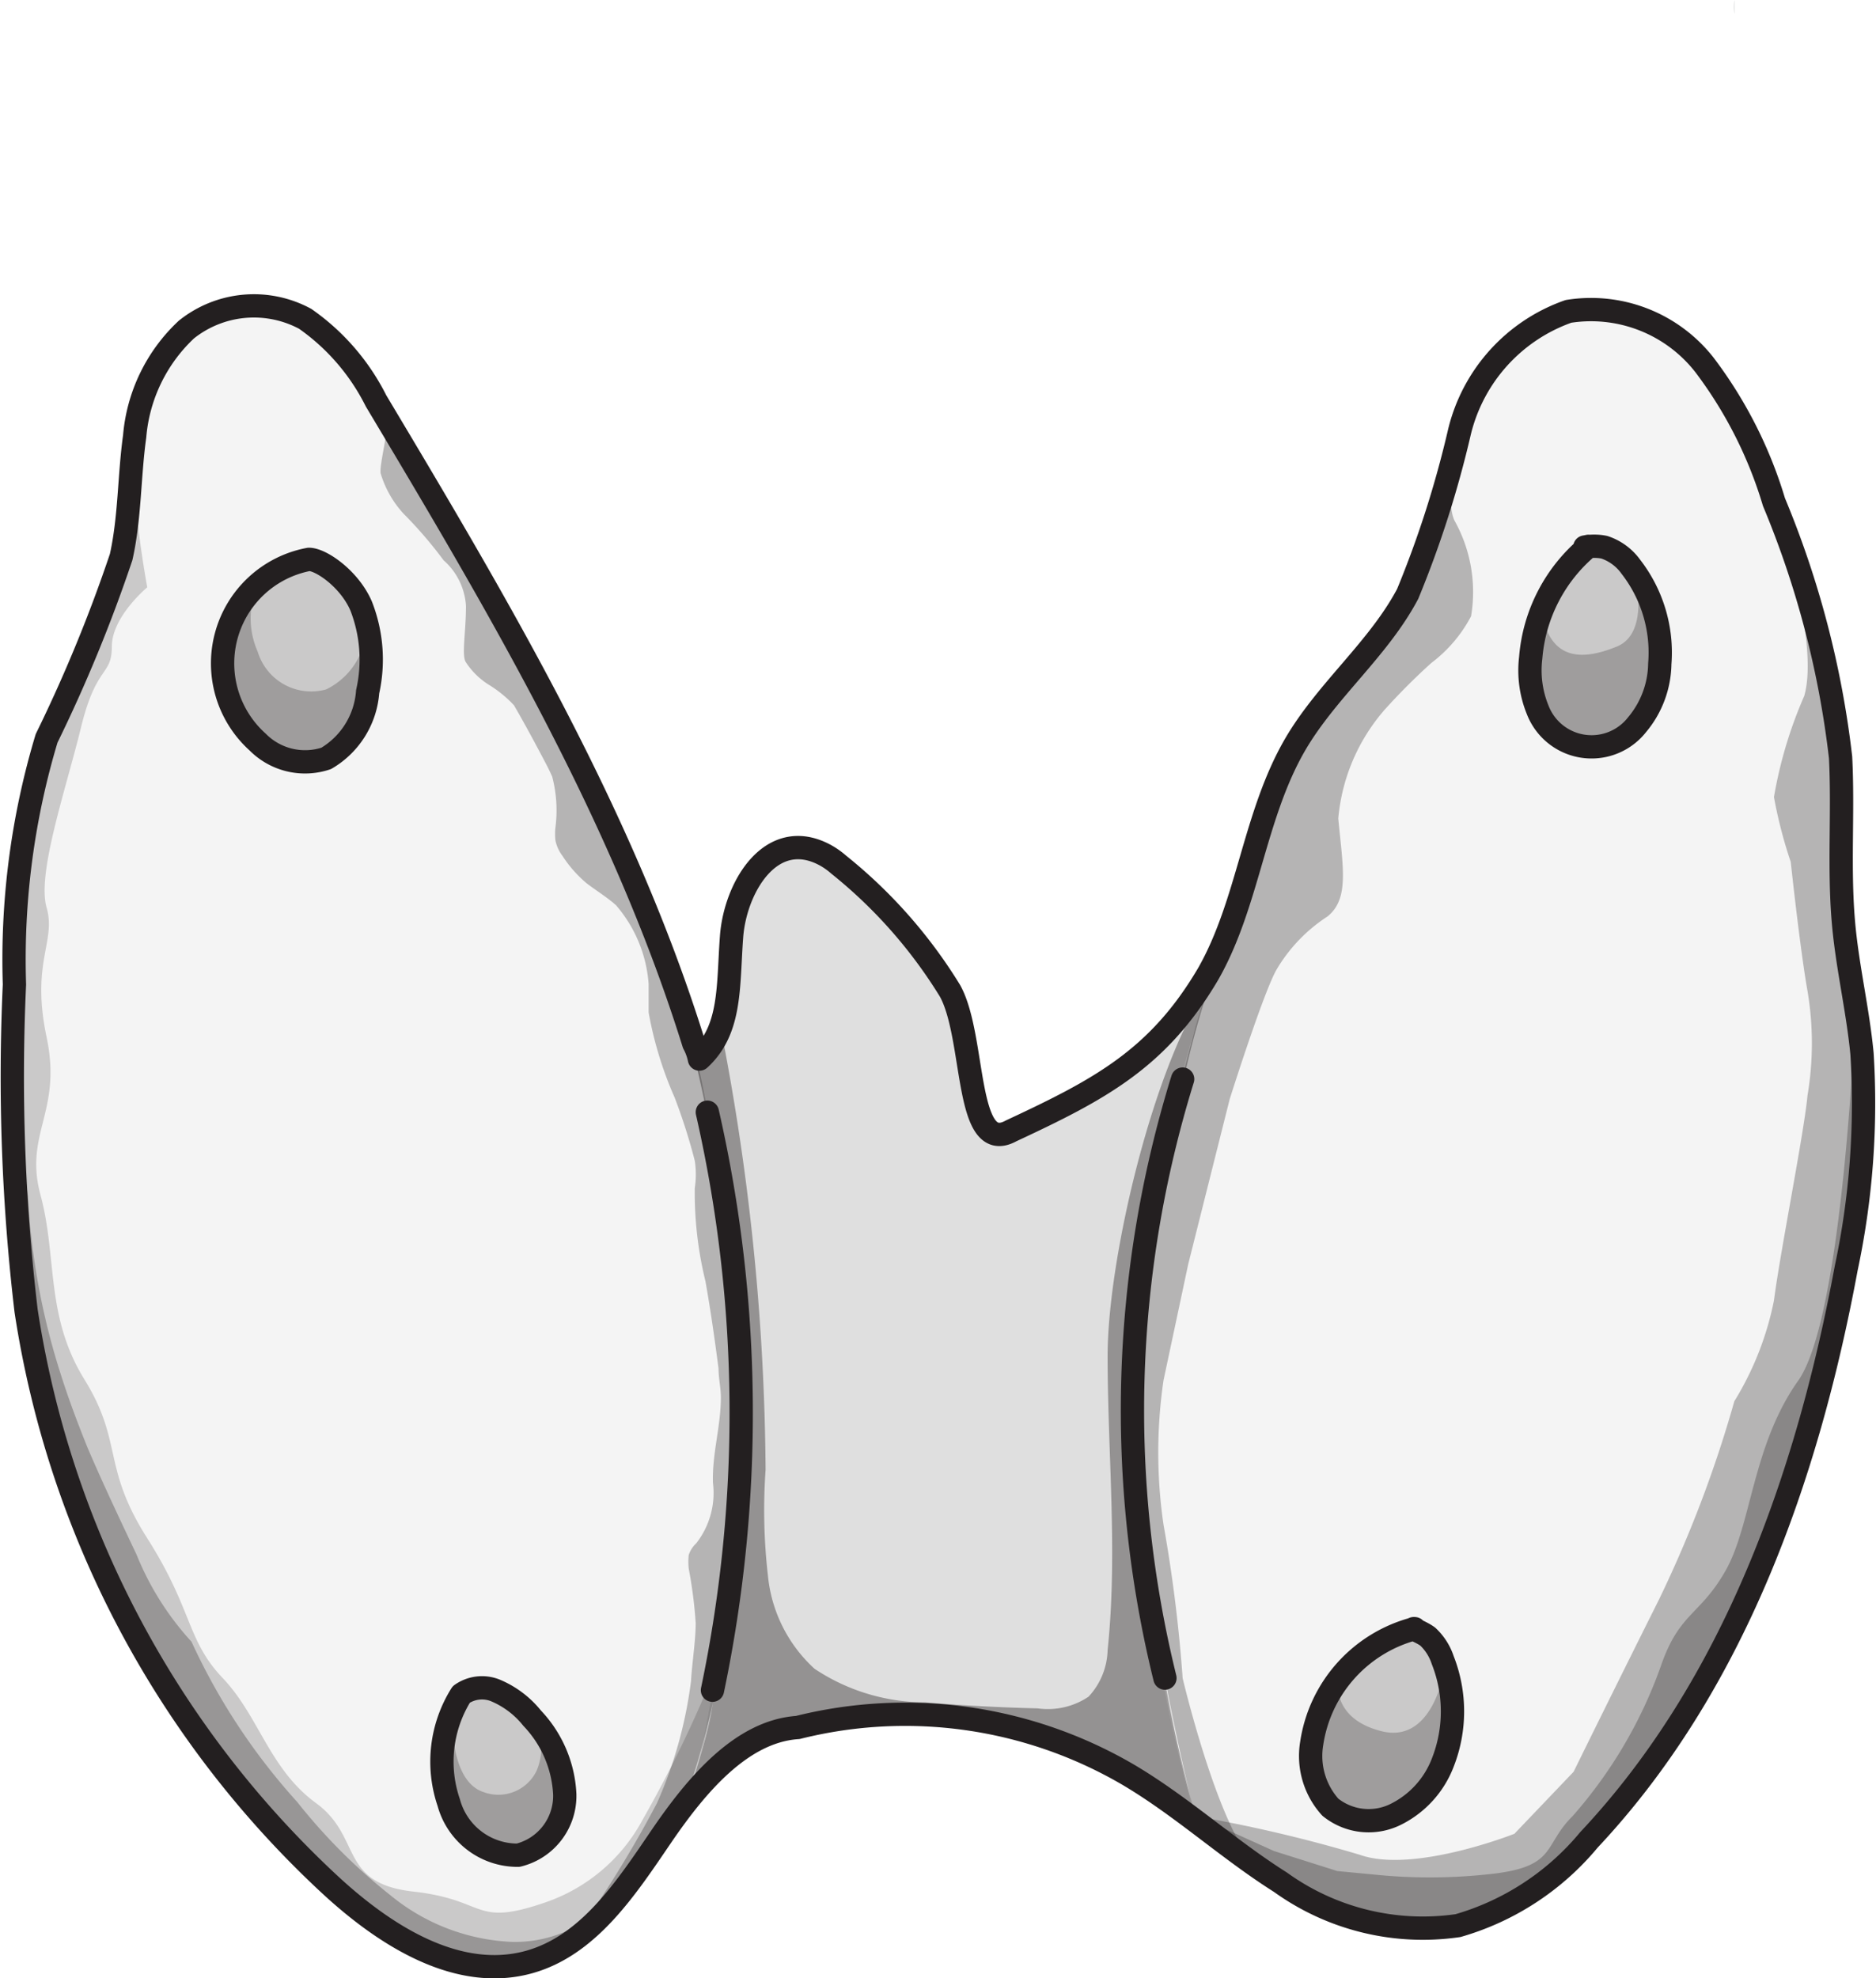
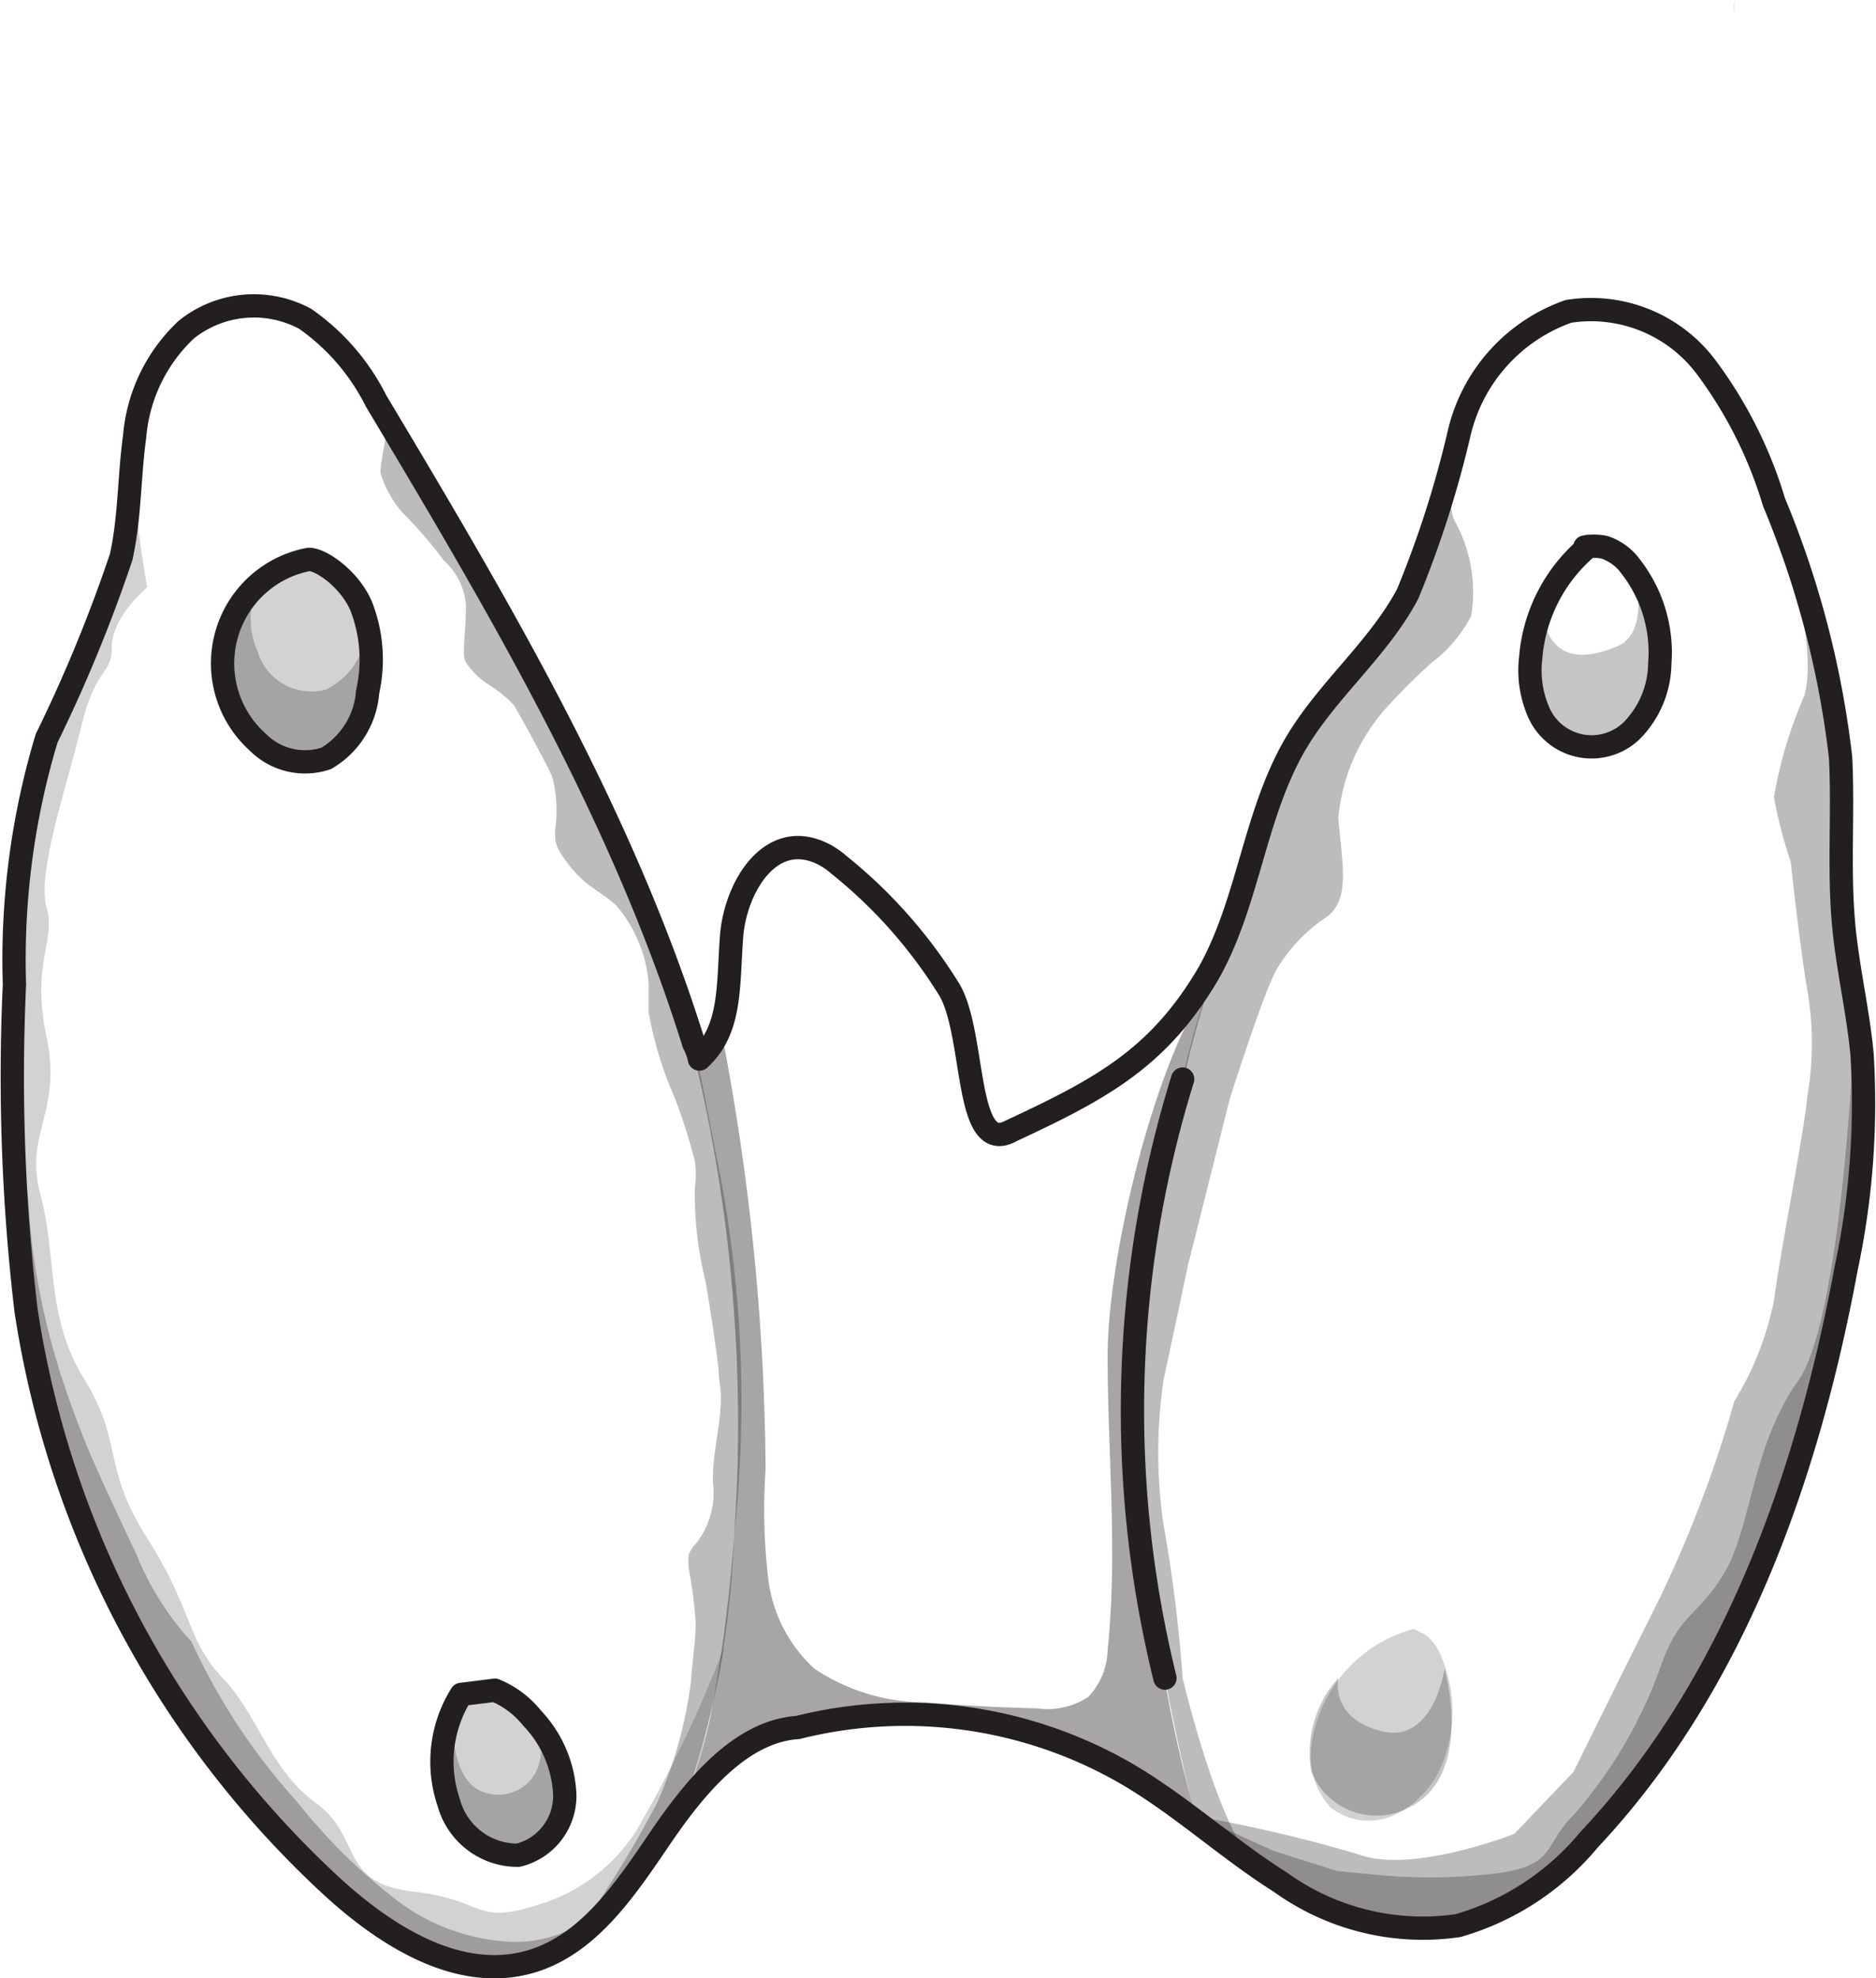
<svg xmlns="http://www.w3.org/2000/svg" viewBox="0 0 40.26 42.44">
-   <path d="M14.89,22.39C13.36,17.48,10.7,13,8.07,8.6A4.73,4.73,0,0,0,6.55,6.84,2.32,2.32,0,0,0,4,7.07,3.54,3.54,0,0,0,2.89,9.36c-.12.86-.1,1.74-.29,2.59A32,32,0,0,1,1,15.84a16.46,16.46,0,0,0-.69,5.28,42.77,42.77,0,0,0,.25,7A21.12,21.12,0,0,0,7.09,40.44c1.17,1.08,2.73,2.08,4.27,1.65,1.28-.36,2.08-1.59,2.83-2.69s1.72-2.26,2.93-2.34a9.49,9.49,0,0,1,7.07,1c1.16.68,2.15,1.6,3.29,2.32a5.23,5.23,0,0,0,3.81.93,5.7,5.7,0,0,0,2.81-1.84c3.11-3.31,4.69-7.79,5.52-12.26a17,17,0,0,0,.34-4.6c-.09-.95-.32-1.89-.4-2.84-.1-1.17,0-2.35-.06-3.52a20.24,20.24,0,0,0-1.43-5.48,9.27,9.27,0,0,0-1.49-2.94,3.09,3.09,0,0,0-2.92-1.15,3.65,3.65,0,0,0-2.34,2.59,22.28,22.28,0,0,1-1.11,3.47c-.63,1.19-1.74,2.07-2.42,3.24-.88,1.52-1,3.4-1.86,4.91-1.07,1.82-2.32,2.48-4.23,3.37-1,.55-.76-2-1.31-3A10.49,10.49,0,0,0,18,18.55a1.61,1.61,0,0,0-.3-.21c-1.15-.61-1.92.69-2,1.75s0,2-.69,2.63A1.2,1.2,0,0,0,14.89,22.39Z" style="fill: #231f20; opacity: 0.05" />
  <path d="M6.63,12a2.27,2.27,0,0,0-1.1,3.92A1.43,1.43,0,0,0,7,16.27a1.81,1.81,0,0,0,.89-1.43A3.15,3.15,0,0,0,7.75,13C7.5,12.42,6.89,12,6.63,12Z" style="fill: #231f20; opacity: 0.2" />
  <path d="M9.9,36.35a2.71,2.71,0,0,0-.27,2.32,1.53,1.53,0,0,0,1.49,1.13,1.31,1.31,0,0,0,1-1.31,2.54,2.54,0,0,0-.7-1.63,2,2,0,0,0-.8-.6A.77.77,0,0,0,9.9,36.35Z" style="fill: #231f20; opacity: 0.2" />
  <path d="M30.36,34.94a3,3,0,0,0-2.21,2.46,1.64,1.64,0,0,0,.4,1.37,1.31,1.31,0,0,0,1.41.15,2.06,2.06,0,0,0,1-1.1,3,3,0,0,0,0-2.21,1.2,1.2,0,0,0-.32-.5C30.49,35,30.26,34.93,30.36,34.94Z" style="fill: #231f20; opacity: 0.2" />
-   <path d="M34.09,11.72a3.47,3.47,0,0,0-1.24,2.39A2.24,2.24,0,0,0,33,15.23a1.24,1.24,0,0,0,2.13.32,2.08,2.08,0,0,0,.49-1.31A3,3,0,0,0,35,12.16a1.14,1.14,0,0,0-.57-.42C34.15,11.68,33.87,11.77,34.09,11.72Z" style="fill: #231f20; opacity: 0.2" />
  <path d="M2.84,9.82a22,22,0,0,0,.32,2.78s-.76.63-.76,1.27-.33.38-.66,1.73S.79,18.74,1,19.47.66,20.64,1,22.25.51,24.31.87,25.64s.1,2.59.94,3.95S2.18,31.46,3.16,33,4,35.18,4.78,36s1,1.95,2,2.68.48,1.72,2.09,1.9,1.27.77,2.84.23a3.74,3.74,0,0,0,2.08-1.77,26.5,26.5,0,0,0,1.75-3.71,26.79,26.79,0,0,1-.69,3,7.66,7.66,0,0,1-1.14,1.7h0s-2.22,4.53-6.93.16h0a22.65,22.65,0,0,1-5.51-9C-.75,25.43.63,17,.63,17s1-2.44,1.64-4.06a7.29,7.29,0,0,0,.57-3.16" style="fill: #231f20; opacity: 0.2" />
  <path d="M9.71,36.71s-.1,1.5.68,1.74A.91.91,0,0,0,11.51,38a1.2,1.2,0,0,0-.13-1.2s1.27,1.37.55,2.41a1.13,1.13,0,0,1-1.66.33,2.09,2.09,0,0,1-.79-1.71C9.49,36.67,9.71,36.71,9.71,36.71Z" style="fill: #231f20; opacity: 0.259" />
-   <path d="M14.92,22.75a27.84,27.84,0,0,1,1,7.65c-.2,3.41-.76,7.42-1.25,8.47h0A3.62,3.62,0,0,1,17,37.13,12.22,12.22,0,0,1,21.41,37a21.94,21.94,0,0,1,4.05,1.93l.22.16a32.54,32.54,0,0,1-1.29-9.37,29.65,29.65,0,0,1,1.88-9.5,8.06,8.06,0,0,1-2.78,3.13l-1.79.92s-.58.39-.87-1.12a5.18,5.18,0,0,0-1.47-3.26L18,18.55a1.26,1.26,0,0,0-2,.56,13.65,13.65,0,0,0-.36,1.82,2.76,2.76,0,0,1-.62,1.82" style="fill: #231f20; opacity: 0.1" />
  <path d="M5.53,12.55a1.77,1.77,0,0,0,0,1.43A1.2,1.2,0,0,0,7,14.79a1.54,1.54,0,0,0,.86-1.28s.23,2.67-1,2.8a1.84,1.84,0,0,1-2-1.41A2.27,2.27,0,0,1,5.53,12.55Z" style="fill: #231f20; opacity: 0.259" />
  <path d="M28.72,36s-.19.86.93,1.14S31,35.8,31,35.8s.67,2.33-.81,3A1.5,1.5,0,0,1,28.14,38a2.4,2.4,0,0,1,.58-2" style="fill: #231f20; opacity: 0.259" />
  <path d="M35.09,12.34s.32,1.24-.39,1.53-1.44.34-1.62-.77h0s-.9,2,.4,2.7a1.43,1.43,0,0,0,2-.72,3.05,3.05,0,0,0-.35-2.74" style="fill: #231f20; opacity: 0.259" />
  <path d="M32,8s-1.16,2.3-.79,3.16a3.14,3.14,0,0,1,.36,2.06,3,3,0,0,1-.85,1,13.64,13.64,0,0,0-1,1,4.1,4.1,0,0,0-1,2.34c.1,1.05.24,1.72-.23,2.1a3.45,3.45,0,0,0-1.1,1.15c-.29.52-1,2.77-1,2.77l-.89,3.54-.53,2.49a10.69,10.69,0,0,0,0,3.1A31.3,31.3,0,0,1,25.38,36s.84,3.57,1.69,4.1h0l-1.39-1a58,58,0,0,1-1.36-7.6,34.42,34.42,0,0,1,.89-7.75l.44-1.7.43-1.42L27.31,17a14.94,14.94,0,0,1,2.14-3.16,6.63,6.63,0,0,0,1.64-3.82L32,8h0" style="fill: #231f20; opacity: 0.3" />
  <path d="M38.07,10.78s1,2.94.65,4.15a9.33,9.33,0,0,0-.65,2.17,9.85,9.85,0,0,0,.36,1.39s.2,1.87.36,2.77a6.73,6.73,0,0,1,0,2.24c-.07.78-.59,3.38-.72,4.4a6.56,6.56,0,0,1-.85,2.16,26,26,0,0,1-1.61,4.24c-1,2-1.84,3.71-1.84,3.71L32.5,39.34s-2.17.86-3.32.45a30.55,30.55,0,0,0-3.72-.86s2.54,2.18,4.46,2.43,3-.56,4.82-2.61a18.82,18.82,0,0,0,3-4.86,32,32,0,0,0,2.17-8.45c.2-3.63-.22-4.79-.22-4.79l-.15-3.93a15.83,15.83,0,0,0-.71-3.81c-.62-1.76-.74-2.13-.74-2.13" style="fill: #231f20; opacity: 0.3" />
  <path d="M14.92,22.75l.51-.88a50.72,50.72,0,0,1,1,9.66,12.28,12.28,0,0,0,.05,2.27,3.11,3.11,0,0,0,1,2,4.28,4.28,0,0,0,2.38.72c.8.07,1.61.11,2.41.13a1.57,1.57,0,0,0,1.09-.25,1.52,1.52,0,0,0,.41-1c.22-2.09,0-4.2,0-6.31s1-6.31,2.2-8a20.84,20.84,0,0,0-.57,2.07,31.39,31.39,0,0,0,.28,15.88,10.79,10.79,0,0,0-7.35-2.17,6,6,0,0,0-2.16.53,3.08,3.08,0,0,0-1.52,1.58c.2-.74.46-1.47.61-2.22A33.55,33.55,0,0,0,14.92,22.75Z" style="fill: #231f20; opacity: 0.4" />
  <path d="M37.22,0l0,.3A1.38,1.38,0,0,1,37.22,0Z" style="fill: #b9bbbd" />
  <path d="M.32,22.43a8.65,8.65,0,0,0,.21,2c0,.41,0,.82.07,1.22a15.05,15.05,0,0,0,.7,3.82c.17.54.37,1.07.58,1.59.33.77.69,1.53,1.05,2.29a6.19,6.19,0,0,0,1.18,1.87,13.51,13.51,0,0,0,2.27,3.44,12.22,12.22,0,0,0,2,2,4.4,4.4,0,0,0,2.62,1,2.75,2.75,0,0,0,2.38-1.29,2.71,2.71,0,0,1-2.06,1.75,4.12,4.12,0,0,1-2.74-.49,9.15,9.15,0,0,1-2.19-1.78,21.73,21.73,0,0,1-4.74-7.35,47.44,47.44,0,0,1-1.15-5A18.3,18.3,0,0,1,.32,22.43Z" style="fill: #231f20; opacity: 0.3" />
  <path d="M8.3,9c.07.1-.17,1-.13,1.16a2.23,2.23,0,0,0,.49.86,9.09,9.09,0,0,1,.86,1A1.42,1.42,0,0,1,10,13c0,.57-.1,1.07,0,1.21a1.6,1.6,0,0,0,.49.48,2.58,2.58,0,0,1,.54.44c.18.31.35.62.52.94s.21.39.3.59a2.85,2.85,0,0,1,.07,1.09,1.27,1.27,0,0,0,0,.28.82.82,0,0,0,.15.33,2.66,2.66,0,0,0,.52.59c.21.16.44.3.63.47a2.91,2.91,0,0,1,.7,1.69c0,.2,0,.4,0,.61a8,8,0,0,0,.56,1.83,12.47,12.47,0,0,1,.43,1.35,1.94,1.94,0,0,1,0,.59,8,8,0,0,0,.23,2c.11.62.2,1.25.28,1.87,0,.21.05.41.05.62,0,.62-.19,1.21-.17,1.83a1.75,1.75,0,0,1-.36,1.3.6.6,0,0,0-.16.25,1.38,1.38,0,0,0,0,.29,9.61,9.61,0,0,1,.15,1.17c0,.38-.08.87-.1,1.24a9.3,9.3,0,0,1-.73,2.62,24.56,24.56,0,0,1-1.49,2.47.05.05,0,0,0,.08.06c.24-.23.57-.5.67-.63l.34-.44.94-1.34a19,19,0,0,0,1.11-5.82,26.1,26.1,0,0,0-.37-8.15c-.2-1-.34-1.8-.5-2.4a7.71,7.71,0,0,0-.38-1.15s-1.55-3.9-2.42-5.53S8.3,9,8.3,9Z" style="fill: #231f20; opacity: 0.3" />
  <path d="M39.82,21.62s-.25,6.62-1.23,8-1,3.08-1.55,4.06-1,.9-1.4,2.07a9.84,9.84,0,0,1-1.89,3.21c-.65.64-.32,1.1-1.82,1.25a11.75,11.75,0,0,1-2.49,0l-.74-.07-1.36-.43-1.66-.75s2.14,2.2,4.24,2.43,4.67-2.43,4.67-2.43A22.75,22.75,0,0,0,38,33c.91-2.82,1.92-5.86,1.92-8.12A26,26,0,0,0,39.82,21.62Z" style="fill: #231f20; opacity: 0.3" />
  <path d="M14.89,22.39C13.36,17.48,10.7,13,8.07,8.6A4.73,4.73,0,0,0,6.55,6.84,2.32,2.32,0,0,0,4,7.07,3.54,3.54,0,0,0,2.89,9.36c-.12.86-.1,1.74-.29,2.59A32,32,0,0,1,1,15.84a16.46,16.46,0,0,0-.69,5.28,42.77,42.77,0,0,0,.25,7A21.12,21.12,0,0,0,7.09,40.44c1.17,1.08,2.73,2.08,4.27,1.65,1.28-.36,2.08-1.59,2.83-2.69s1.72-2.26,2.93-2.34a9.49,9.49,0,0,1,7.07,1c1.16.68,2.15,1.6,3.29,2.32a5.23,5.23,0,0,0,3.81.93,5.7,5.7,0,0,0,2.81-1.84c3.11-3.31,4.69-7.79,5.52-12.26a17,17,0,0,0,.34-4.6c-.09-.95-.32-1.89-.4-2.84-.1-1.17,0-2.35-.06-3.52a20.24,20.24,0,0,0-1.43-5.48,9.27,9.27,0,0,0-1.49-2.94,3.09,3.09,0,0,0-2.92-1.15,3.65,3.65,0,0,0-2.34,2.59,22.28,22.28,0,0,1-1.11,3.47c-.63,1.19-1.74,2.07-2.42,3.24-.88,1.52-1,3.4-1.86,4.91-1.07,1.82-2.32,2.48-4.23,3.37-1,.55-.76-2-1.31-3A10.49,10.49,0,0,0,18,18.55a1.61,1.61,0,0,0-.3-.21c-1.15-.61-1.92.69-2,1.75s0,2-.69,2.63A1.2,1.2,0,0,0,14.89,22.39Z" style="       fill: none;       stroke: #231f20;       stroke-linecap: round;       stroke-linejoin: round;       stroke-width: 0.5px;     " />
  <path d="M6.63,12a2.27,2.27,0,0,0-1.1,3.92A1.43,1.43,0,0,0,7,16.27a1.81,1.81,0,0,0,.89-1.43A3.15,3.15,0,0,0,7.75,13C7.5,12.42,6.89,12,6.63,12Z" style="       fill: none;       stroke: #231f20;       stroke-linecap: round;       stroke-linejoin: round;       stroke-width: 0.5px;     " />
-   <path d="M9.9,36.35a2.71,2.71,0,0,0-.27,2.32,1.53,1.53,0,0,0,1.49,1.13,1.31,1.31,0,0,0,1-1.31,2.54,2.54,0,0,0-.7-1.63,2,2,0,0,0-.8-.6A.77.77,0,0,0,9.9,36.35Z" style="       fill: none;       stroke: #231f20;       stroke-linecap: round;       stroke-linejoin: round;       stroke-width: 0.5px;     " />
-   <path d="M30.36,34.94a3,3,0,0,0-2.21,2.46,1.64,1.64,0,0,0,.4,1.37,1.31,1.31,0,0,0,1.41.15,2.06,2.06,0,0,0,1-1.1,3,3,0,0,0,0-2.21,1.2,1.2,0,0,0-.32-.5C30.49,35,30.26,34.93,30.36,34.94Z" style="       fill: none;       stroke: #231f20;       stroke-linecap: round;       stroke-linejoin: round;       stroke-width: 0.5px;     " />
+   <path d="M9.9,36.35a2.71,2.71,0,0,0-.27,2.32,1.53,1.53,0,0,0,1.49,1.13,1.31,1.31,0,0,0,1-1.31,2.54,2.54,0,0,0-.7-1.63,2,2,0,0,0-.8-.6Z" style="       fill: none;       stroke: #231f20;       stroke-linecap: round;       stroke-linejoin: round;       stroke-width: 0.5px;     " />
  <path d="M34.09,11.72a3.47,3.47,0,0,0-1.24,2.39A2.24,2.24,0,0,0,33,15.23a1.24,1.24,0,0,0,2.13.32,2.08,2.08,0,0,0,.49-1.31A3,3,0,0,0,35,12.16a1.14,1.14,0,0,0-.57-.42C34.15,11.68,33.87,11.77,34.09,11.72Z" style="       fill: none;       stroke: #231f20;       stroke-linecap: round;       stroke-linejoin: round;       stroke-width: 0.5px;     " />
  <path d="M25.38,23.15A24,24,0,0,0,25,36" style="       fill: none;       stroke: #231f20;       stroke-linecap: round;       stroke-linejoin: round;       stroke-width: 0.5px;     " />
-   <path d="M15.18,23.86a29,29,0,0,1,.11,12.4" style="       fill: none;       stroke: #231f20;       stroke-linecap: round;       stroke-linejoin: round;       stroke-width: 0.5px;     " />
</svg>